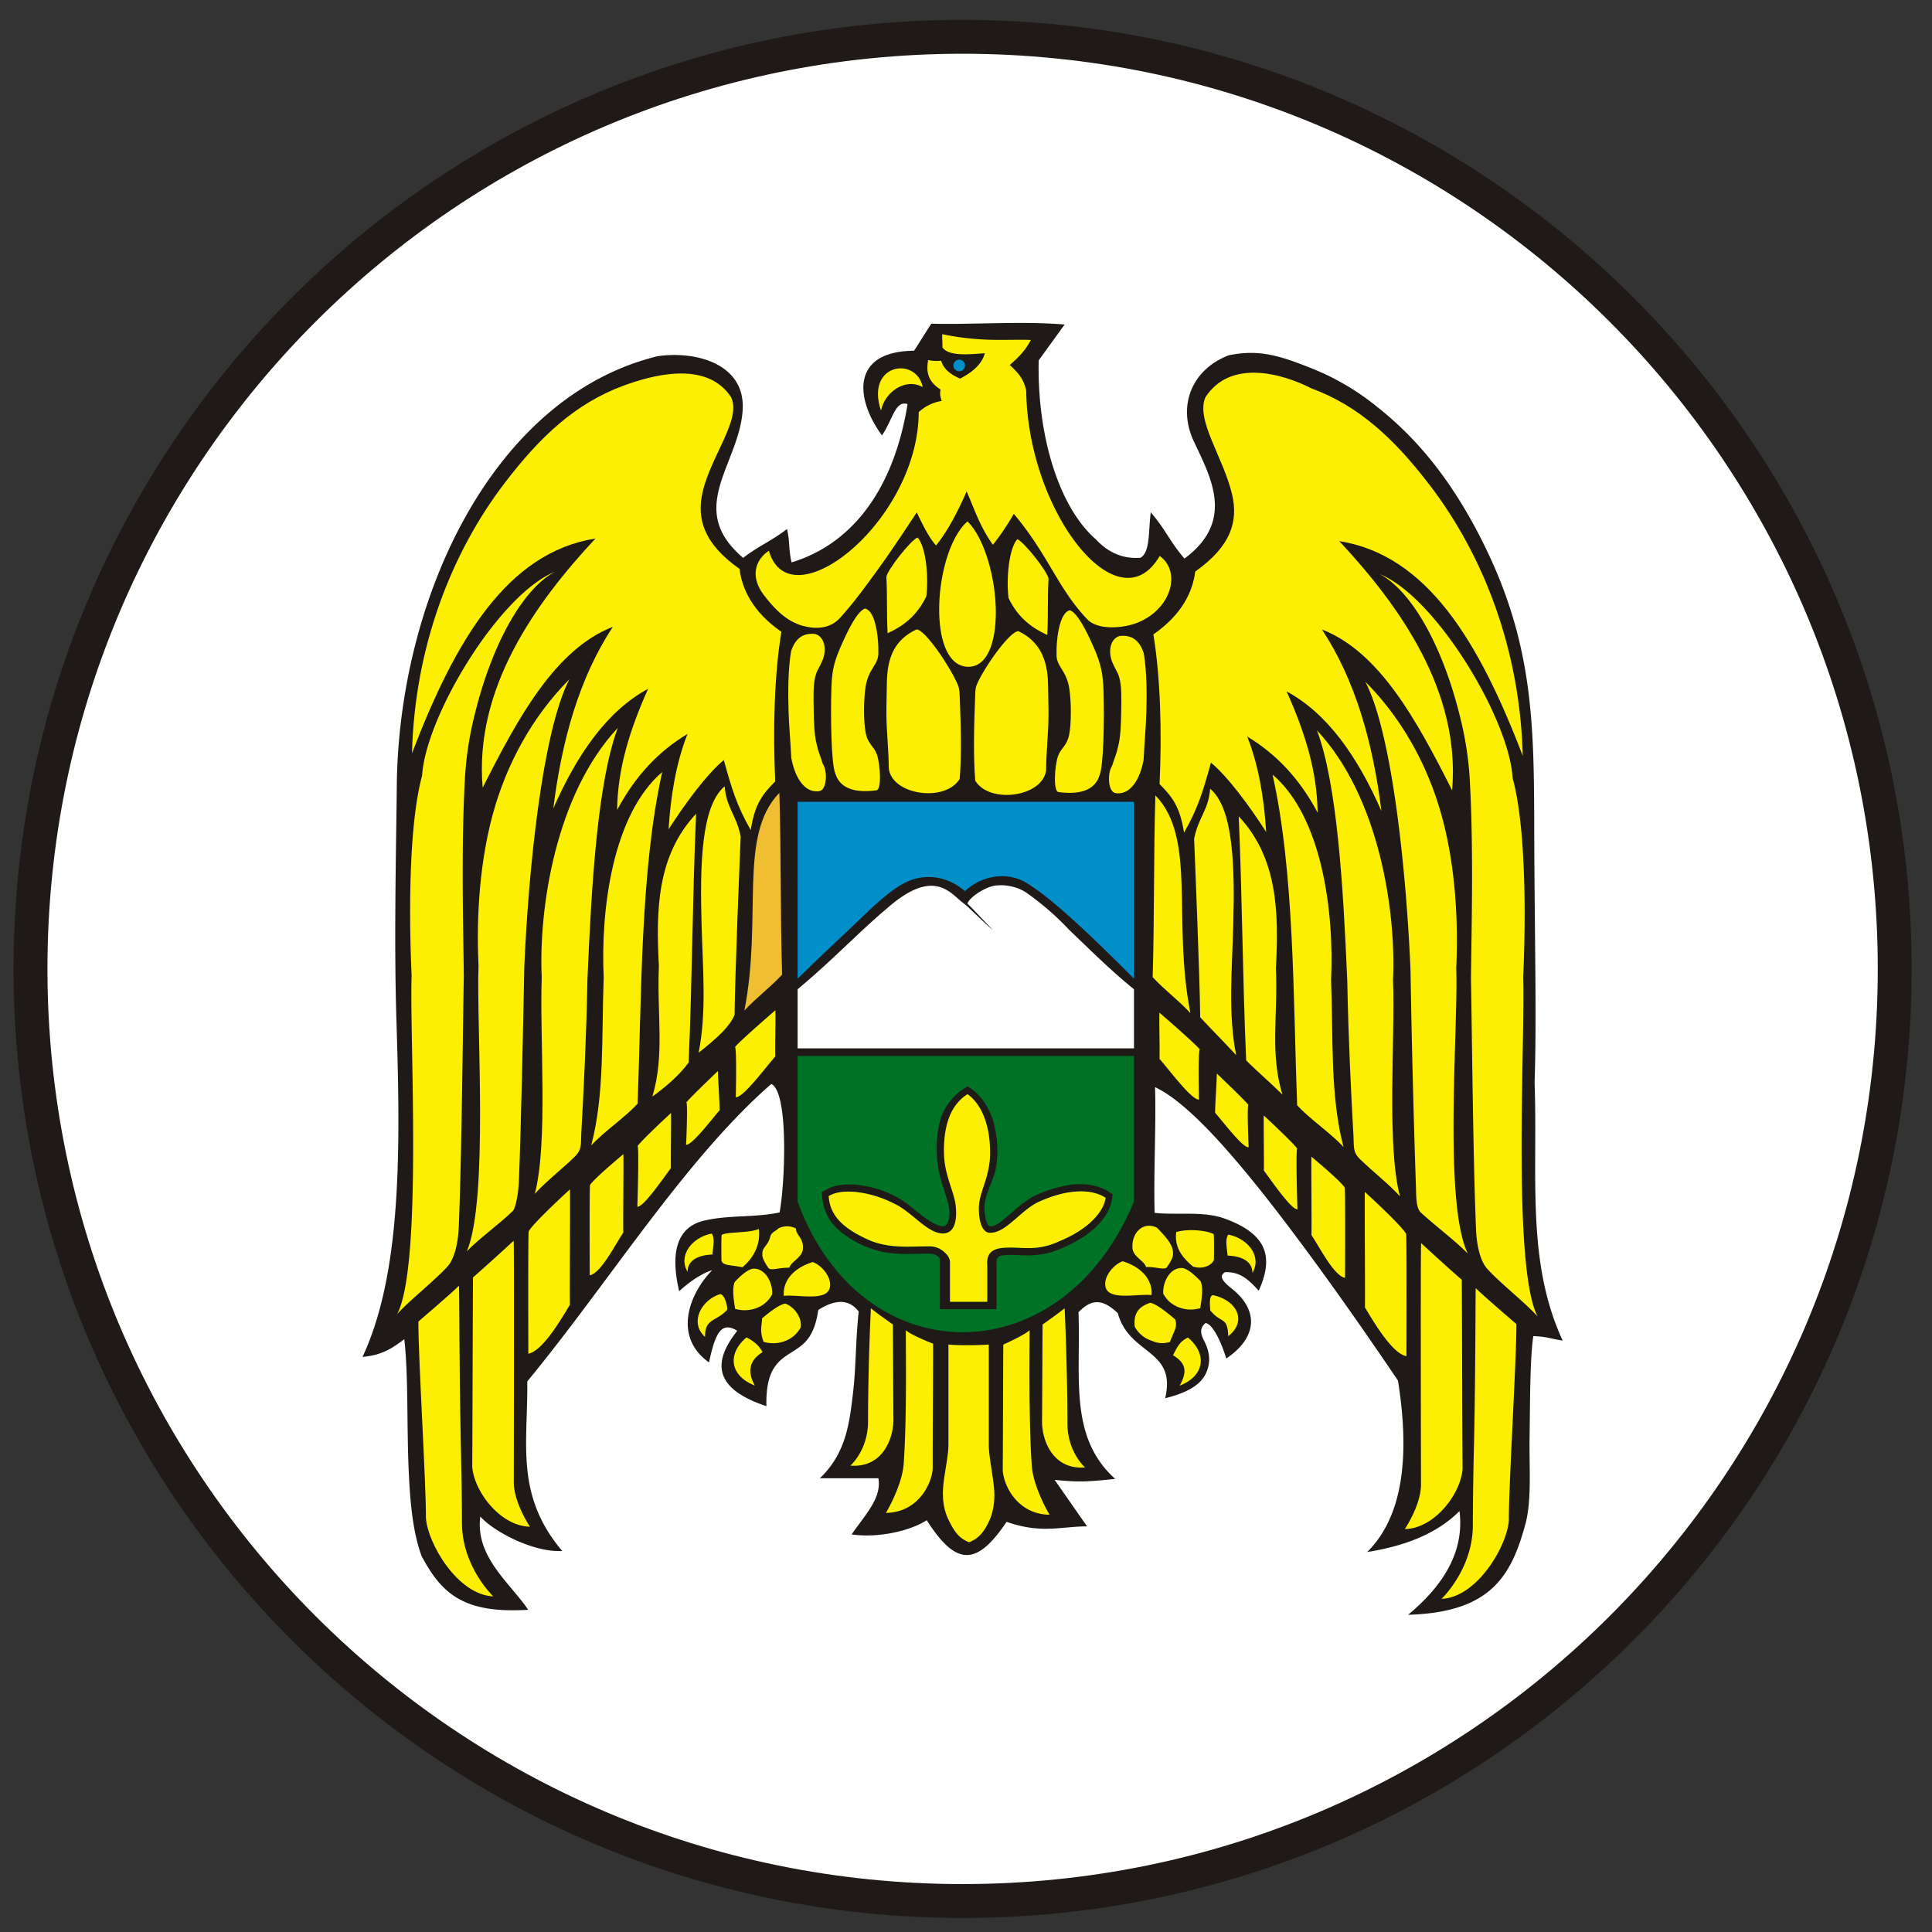
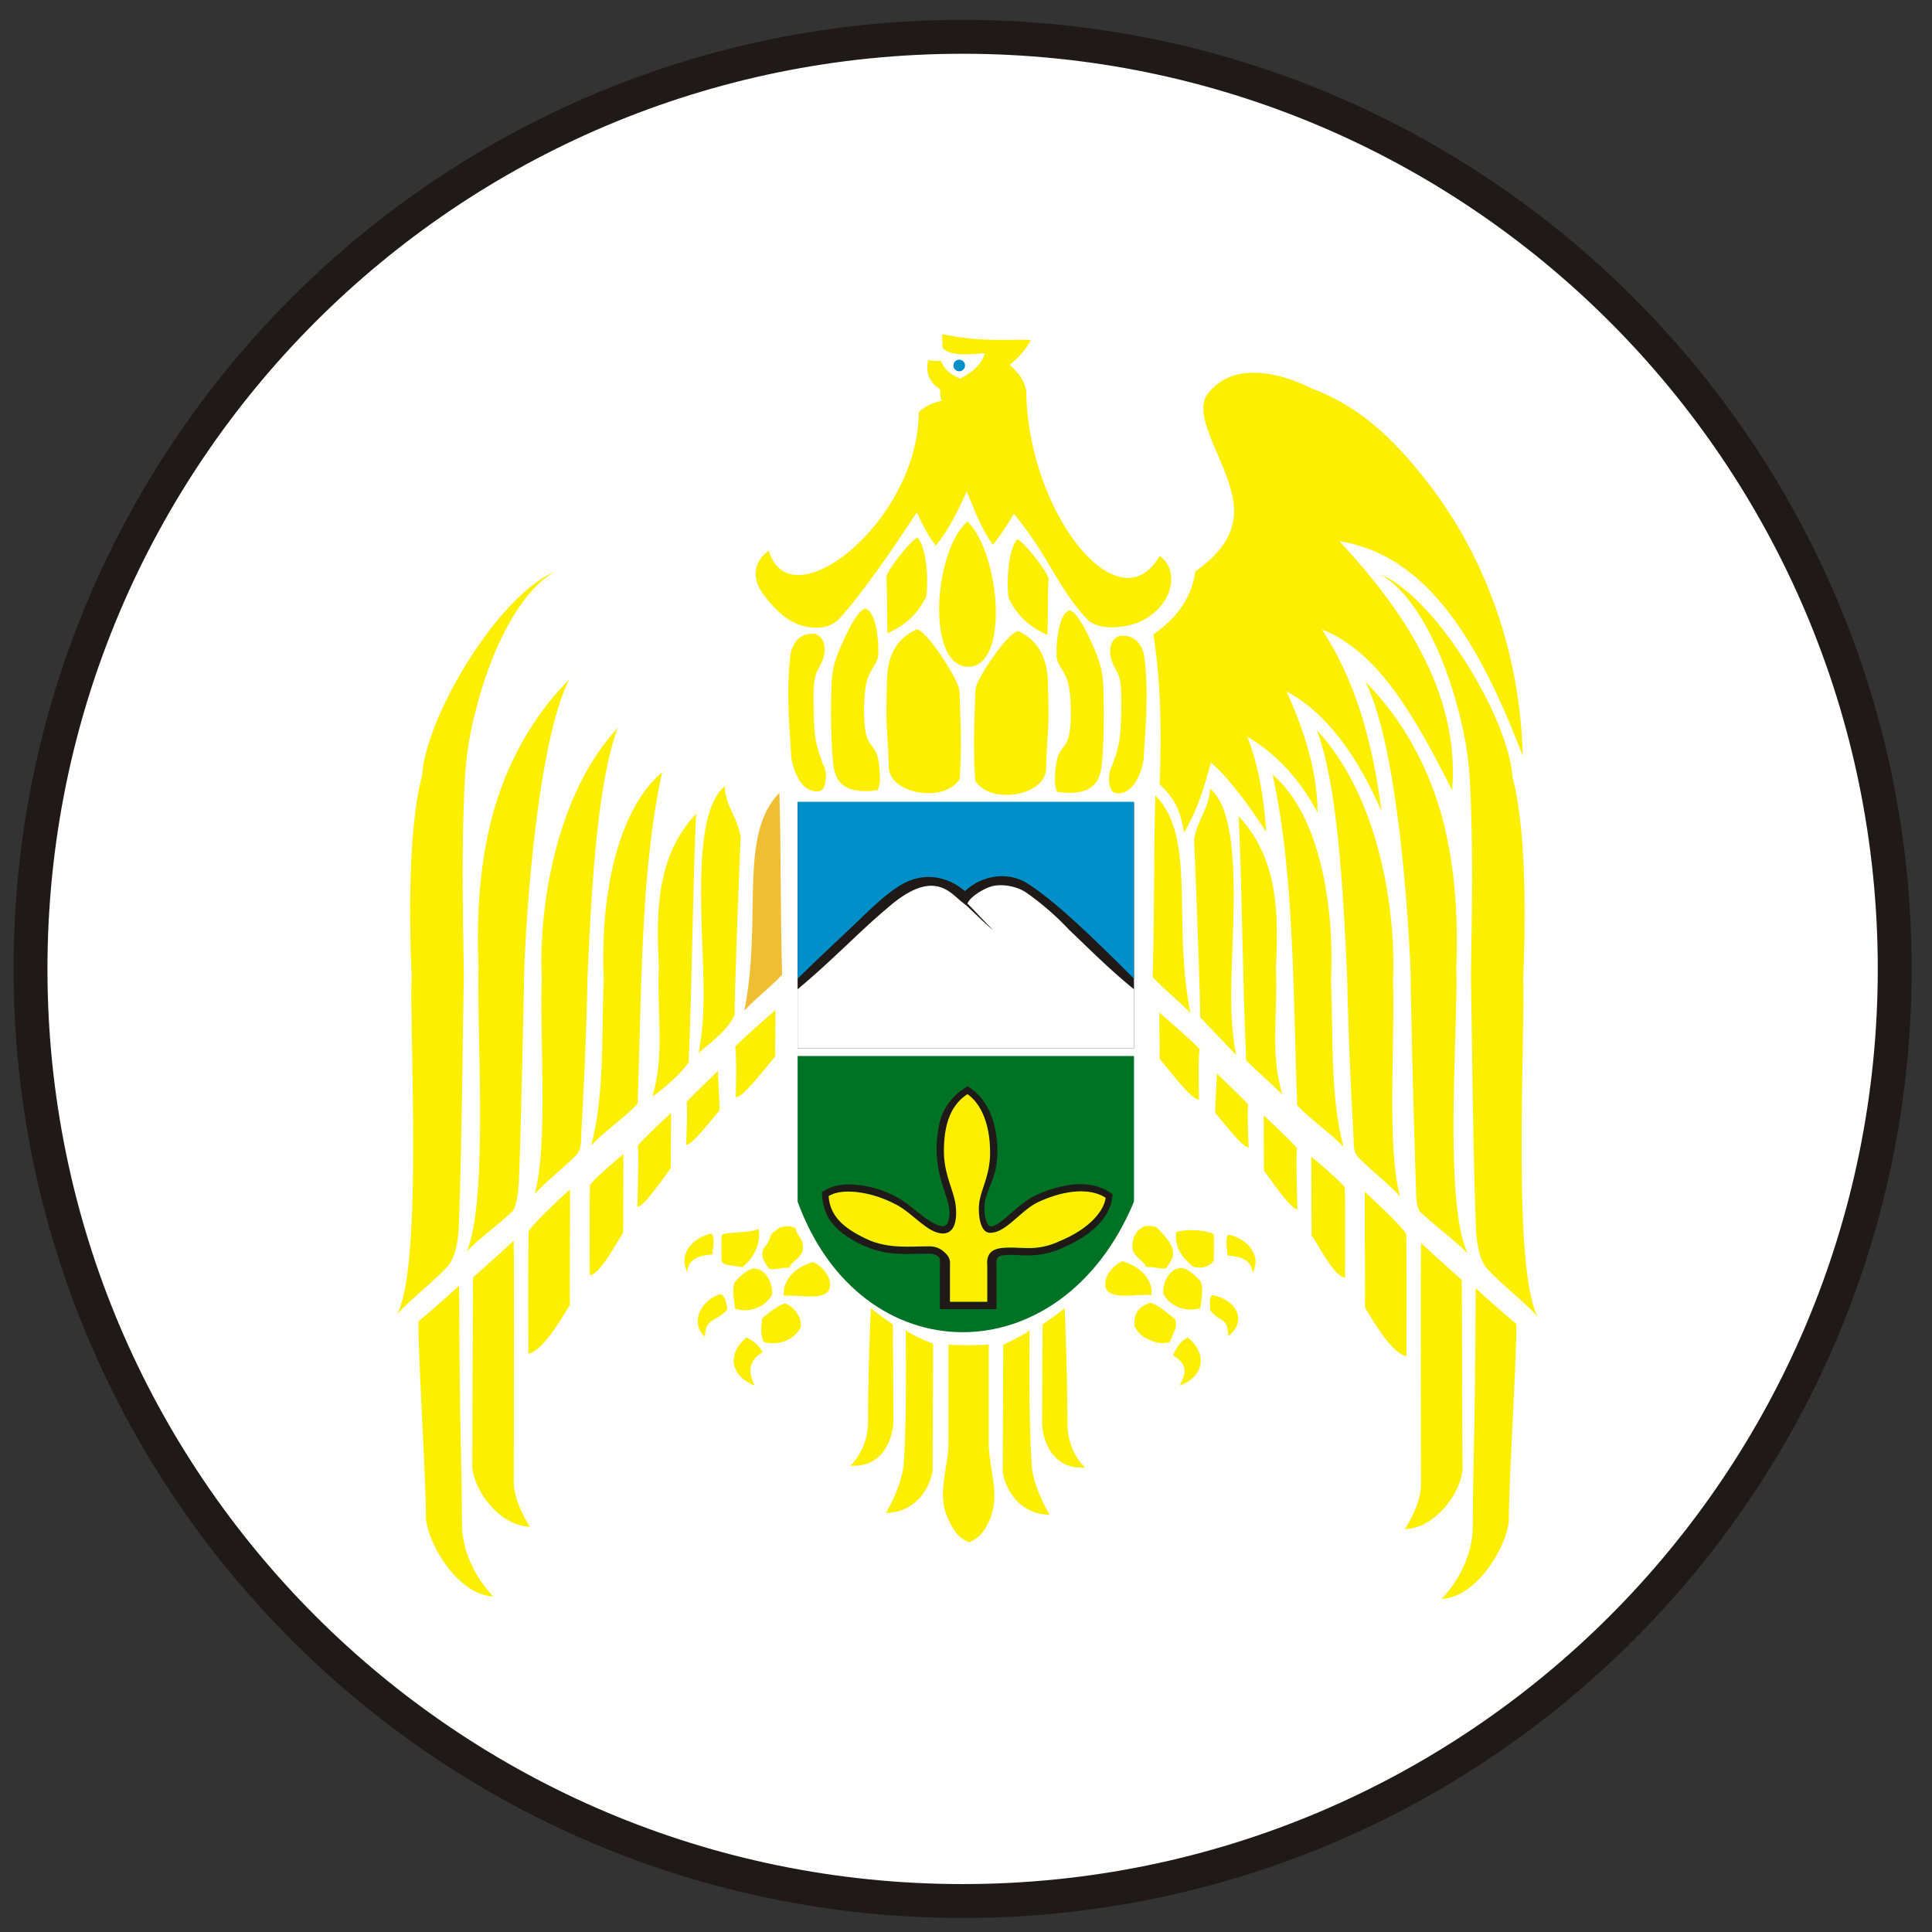
<svg xmlns="http://www.w3.org/2000/svg" width="57" height="57" fill="none" viewBox="0 0 57 57">
  <rect x="0" y="0" width="57" height="57" fill="#333333" stroke="none" />
  <g clip-path="url(#a)">
    <path fill="#fff" stroke="#1f1a17" d="M28.4 1.086c15.188 0 27.5 12.312 27.5 27.5s-12.312 27.5-27.5 27.5c-15.187 0-27.5-12.312-27.5-27.5s12.313-27.5 27.5-27.5Z" />
-     <path fill="#1f1a17" fill-rule="evenodd" d="M31.41 9.574c-1.31-.106-2.651.007-3.933-.024-.234.356-.277.442-.51.798-1.884.015-1.728 1.44-.945 2.498.328-.493.388-1.037.754-.924-.448 2.757-1.824 4.19-3.423 4.67-.09-.391-.044-.594-.134-.985-.43.338-.862.514-1.293.852-1.716-1.455-.119-2.75-.015-4.357.087-1.371-1.389-1.761-2.519-1.591-4.861 1.196-7.625 7.137-7.685 12.656-.024 2.199-.084 4.648-.009 7.004.122 3.837.142 7.405-1.002 9.863.537-.054.82-.209 1.232-.524.123 1.064.07 2.504.13 3.88.041.91.116 1.793.38 2.518.616 1.161 1.29 1.697 3.145 1.586-.544-.805-1.567-1.563-1.412-2.752.4.455 1.6 1.073 2.415 1.015-1.404-1.66-1.005-3.196-1.03-5 2.427-2.947 4.647-6.548 7.2-8.777.524.248.4 2.976.245 3.79-.733.157-1.438.072-2.17.23-.949.188-1.03 1.089-.793 2.095.308-.285.67-.526.973-.621-.722.749-1.133 1.988-.092 2.722.198-.956.398-1.197.833-.933-.72.91-.721 1.7.86 2.223-.029-1.16.404-1.373.81-1.632.316-.201.606-.42.72-1.206.489-.31.899-.337 1.193.048-.095.877-.078 1.631-.168 2.398-.108.926-.214 1.788-.978 2.52h1.726c.101.571-.366 1.05-.79 1.656.838.121 1.787-.133 2.216-.419.847 1.322 1.45 1.4 2.356.048 1.028.36 1.61.134 2.375.134l-.956-1.371c.669.063.893.066 1.786-.03-1.38-1.237-1.009-3.017-1.083-4.916.392-.414.725-.387 1.16.027.345 1.255 1.739 1.047 1.397 2.51.758-.188 1.095-.458 1.224-.783.13-.327.078-.61-.073-.908-.09-.178-.16-.36.039-.528.2.021.447.509.614 1.047.978-.667.918-1.477.141-2.078-.257-.207-.368-.36-.176-.47.412-.01.652.17.991.548.431-.951.291-1.659-.997-2.126-.647-.235-1.394-.097-2.074-.172-.032-1.182.045-2.526.013-3.709.707.34 1.728 1.242 3.6 3.671 1.023 1.33 2.189 2.95 3.566 4.985.359 2.254.144 4.016-.907 5.06 1.064-.172 2.023-.51 2.722-1.208.143 1.128-.4 2.133-1.516 3.06 2.448-.073 3.058-1.14 3.482-2.757.165-.712.088-1.595.103-2.515s.007-2.264.109-2.95c.438.022.393.052.868.133-1.089-2.341-.73-4.936-.83-7.616.064-1.754 0-4.52-.009-7.106-.011-3.151.037-5.57-1.38-8.549-1.054-2.217-2.218-3.457-3.251-4.274a7.4 7.4 0 0 0-1.946-1.144c-.974-.389-1.571-.56-2.435-.382-1.1.418-1.516 1.497-1.038 2.527.487 1.048 1.246 2.35-.27 3.47-.44-.509-.555-.856-.995-1.364-.074.581-.014 1.17-.302 1.34-.607.052-1.04-.241-1.31-.536-1.124-.974-1.744-3.126-1.694-5.287z" clip-rule="evenodd" />
-     <path fill="#fcef01" fill-rule="evenodd" d="M25.991 12.115c.114-.554.724-.977 1.232-.695-.184-.917-1.698-.698-1.232.695M23.053 18.64c-.852-.592-1.16-1.264-1.235-1.856-1.062-.749-1.269-1.485-1.088-2.27.25-1.08 1.147-2.131.841-2.794-.734-1.123-2.398-.628-3.18-.34-1.409.52-2.447 1.491-3.493 2.859-1.583 2.066-2.663 4.845-2.743 7.985 1.289-3.37 2.82-5.925 5.413-6.336-1.785 1.914-3.58 4.427-3.328 7.352 1.047-2.073 2.144-4.087 3.84-4.746-.987 1.5-1.504 3.334-1.756 5.359.705-1.61 1.603-2.891 2.797-3.53-.545 1.218-.9 2.356-.914 3.575.537-1.011 1.232-1.738 2.076-2.244-.347.886-.497 1.847-.558 2.814.483-.755 1.149-1.654 1.63-2.044.227.823.376 1.335.793 2.064.123-.766.342-1.051.723-1.434-.069-1.496-.03-3.127.182-4.415" clip-rule="evenodd" />
    <path fill="#1f1a17" fill-rule="evenodd" d="M23.532 23.676h9.924v7.255h-9.924z" clip-rule="evenodd" />
    <path fill="#007225" fill-rule="evenodd" d="M23.532 31.156h9.924v4.295c-2.135 5.155-8.06 5.12-9.924 0z" clip-rule="evenodd" />
    <path fill="#008fc9" fill-rule="evenodd" d="M23.532 23.656h9.924v5.218c-1.234-1.24-2.394-2.351-3.173-2.827-.572-.35-1.337-.212-1.816.245-.507-.446-1.191-.549-1.783-.242-.388.2-.8.57-1.363 1.116-.472.457-1.188 1.11-1.789 1.708z" clip-rule="evenodd" />
    <path fill="#fff" fill-rule="evenodd" d="M23.532 29.186c1.002-.832 1.887-1.762 2.608-2.36 1.288-1.15 1.803-.595 2.175-.268.078.068.162.125.238.196.293.275.627.603.738.678-.37-.372-.514-.544-.75-.776.097-.23.57-.49.794-.524.34-.053.717.042.962.216a8.2 8.2 0 0 1 1.255 1.094c.555.526 1.167 1.146 1.904 1.744v1.744h-9.924z" clip-rule="evenodd" />
    <path fill="#1f1a17" fill-rule="evenodd" d="m29.292 33.041.02.067.018.068c.044.18.07.357.087.54l.005.087.004.088c.003.191-.008.374-.042.562l-.013.06-.014.058c-.084.317-.259.617-.307.94-.02.197.006.437.09.612.103.19.455-.133.551-.211l.232-.2c.199-.172.404-.339.644-.452a3.8 3.8 0 0 1 1.029-.306l.07-.008c.335-.026.655.006.956.16l.047.028.159.101-.027.18-.01.048c-.072.285-.235.515-.441.722-.291.277-.63.473-1 .63l-.056.025-.06.026c-.303.12-.609.174-.941.173-.177-.003-.354-.016-.531-.015a2 2 0 0 0-.222.02c-.16.041-.147.172-.14.301v1.279h-1.67v-1.335l.002-.038v-.066c-.004-.046-.01-.079-.047-.11a.4.4 0 0 0-.236-.087h-.022c-.256 0-.511.011-.767.008l-.055-.002a4 4 0 0 1-.5-.047l-.057-.011a3 3 0 0 1-.809-.305c-.303-.168-.571-.364-.767-.653l-.031-.051a1.5 1.5 0 0 1-.17-.503l-.008-.06-.016-.193.169-.095c.309-.148.641-.15.976-.107q.178.028.352.07a2.9 2.9 0 0 1 1.08.522c.173.139.343.28.525.408.12.081.242.157.382.197.104.023.166.016.222-.08a.9.9 0 0 0 .058-.238c.014-.233-.06-.43-.129-.65l-.073-.23a3.5 3.5 0 0 1-.177-1.082l.002-.096a3.6 3.6 0 0 1 .084-.655l.018-.07.02-.066.021-.064c.095-.257.255-.474.458-.661l.037-.032.038-.03.037-.029.038-.027.162-.11.159.115c.293.228.47.533.586.88m-.749-.73c.335.232.66.74.667 1.672.006.728-.34 1.078-.38 1.545-.02.231.041.818.31.869.492.054.969-.698 1.518-.942.879-.398 1.553-.37 1.934-.114-.047.39-.451.915-1.33 1.277-.605.286-1.043.19-1.43.19-.403 0-.777.042-.731.543v1.057h-1.072v-1.11c.017-.189-.108-.303-.184-.37a.62.62 0 0 0-.416-.155c-.628-.002-1.116.065-1.72-.156-.858-.368-1.196-.76-1.234-1.327.432-.266 1.296-.096 1.9.221.346.173 1.016.93 1.487.88.37-.037.394-.555.359-.836-.054-.43-.345-.908-.345-1.572-.007-1.029.313-1.44.667-1.673" clip-rule="evenodd" />
    <path fill="#fcef01" fill-rule="evenodd" d="M28.543 32.281c.335.232.66.768.667 1.7.006.727-.286 1.105-.326 1.572-.02.231.014.764.284.815.49.054.94-.671 1.49-.915.879-.398 1.58-.371 1.961-.114-.047.39-.478.915-1.357 1.277-.605.286-1.043.19-1.43.19-.403 0-.75.041-.704.543v1.057h-1.1v-1.11c.018-.19-.107-.303-.184-.37a.62.62 0 0 0-.416-.155c-.627-.002-1.115.065-1.72-.156-.857-.368-1.223-.76-1.26-1.327.432-.266 1.323-.096 1.927.221.518.225 1.016.93 1.487.88.369-.038.367-.556.332-.836-.054-.43-.345-.908-.345-1.572-.007-1.029.34-1.468.694-1.7" clip-rule="evenodd" />
    <path fill="#f0be33" fill-rule="evenodd" d="M22.994 23.39c.054 1.77.027 3.595.081 5.365-.371.398-.743.662-1.114 1.06.543-2.75-.196-5.158 1.033-6.424" clip-rule="evenodd" />
    <path fill="#fcef01" fill-rule="evenodd" d="M21.38 23.2c.046.635.353.85.472 1.483-.024.582-.165 3.989-.18 5.26-.143.335-.463.643-1.06 1.116.237-1.204.124-2.442.086-3.802-.049-1.75-.01-3.479.681-4.058M20.537 24.008c-1.158 1.237-1.185 2.85-1.098 4.494-.061 1.425.177 2.617-.192 3.85.369-.267.785-.612 1.07-1.004.109-2.537.11-4.804.22-7.34M19.538 22.777c-1.466 1.252-1.821 4.06-1.727 6.064-.067 1.736.03 3.452-.369 4.955.356-.397 1.014-.839 1.37-1.236.118-3.092.074-6.877.726-9.783M18.228 21.473c-1.848 1.974-2.339 5.364-2.245 7.368-.066 1.736.193 4.879-.205 6.382.303-.34.801-.731 1.172-1.09.228-.221.182-.37.2-.706.07-1.225.151-2.867.182-4.552.121-2.838.305-5.829.896-7.402" clip-rule="evenodd" />
    <path fill="#fcef01" fill-rule="evenodd" d="M16.8 20.04c-1.1 1.103-1.86 2.51-2.262 3.985-.454 1.672-.47 3.41-.42 4.474-.066 1.736.302 6.885-.344 8.418.31-.334.966-.809 1.364-1.196.082-.13.156-.492.172-.894.064-1.612.127-4.625.158-6.294.12-2.839.532-6.958 1.332-8.494" clip-rule="evenodd" />
    <path fill="#fcef01" fill-rule="evenodd" d="M16.369 16.871c-1.654.673-3.812 4.27-3.915 6.01-.454 1.672-.36 4.836-.31 5.9-.067 1.736.33 8.544-.426 9.989.355-.398 1.127-1.005 1.482-1.402.204-.216.314-.688.334-1.149.086-1.994.12-5.825.15-7.403-.015-1.463-.084-3.857.039-5.954a10 10 0 0 1 .292-1.82c.52-2.103 1.44-3.686 2.354-4.17M22.877 29.805c.007.428-.012.937-.005 1.366-.335.387-.95 1.215-1.164 1.2 0 0 .033-1.403-.022-1.481.125-.166 1.19-1.085 1.19-1.085M21.182 31.598c.006.354.045.803.05 1.157-.277.32-.813 1.032-.99 1.02 0 0 .055-1.187.009-1.252.103-.137.93-.925.93-.925M19.797 32.836c.007.416-.01 1.21-.003 1.626-.278.375-.814 1.156-.99 1.14 0 0 .054-1.713.008-1.79.103-.16.985-.976.985-.976M18.392 34.05c.007.47-.01 1.846-.003 2.316-.278.423-.667 1.198-.99 1.26 0 0-.01-2.593.008-2.661.103-.182.985-.914.985-.914M16.816 35.09c.008.636-.012 2.772-.004 3.408-.343.575-.824 1.357-1.224 1.442 0 0-.012-3.517.01-3.611.128-.246 1.218-1.24 1.218-1.24M13.955 37.689c-.008.97-.015 4.608-.023 5.58.051.73.828 1.759 1.703 1.773 0 0-.478-.706-.477-1.321.005-2.314.013-7.008-.004-7.115a64 64 0 0 1-1.2 1.083" clip-rule="evenodd" />
    <path fill="#fcef01" fill-rule="evenodd" d="M12.344 38.99c-.008 1 .23 4.796.222 5.795.051.75.934 2.27 1.987 2.313 0 0-.926-.876-.924-2.17 0-.744-.015-1.475-.036-2.464-.046-2.176-.04-4.459-.05-4.534-.221.224-1.2 1.06-1.2 1.06M27.04 18.57c.258.003 1 1.118 1.213 1.621.063.148.058.27.064.427.033.822.054 1.678-.004 2.363-.423.699-1.996.48-2.091-.307-.005-.565-.065-1.066-.07-1.572-.003-.315.01-.632.014-.968.01-.726.221-1.258.874-1.564M25.52 17.953c.34.076.404.99.393 1.26.03.408-.29.477-.378 1.065-.053.356-.065 1.005.008 1.354.07.335.246.388.327.624.105.306.145 1.059-.018 1.062-.73.095-1.092-.115-1.21-.504-.117-.28-.14-1.623-.114-2.488.014-.481.062-.748.247-1.182.24-.557.513-1.107.744-1.19M24.05 18.704c.25.069.35.398.232.74-.12.291-.169.311-.214.466-.085.271-.066.66-.062 1.019.004.36.019.77.089 1.032.053.237.083.265.178.57.138.218.119.639-.02.771-.065.061-.204.05-.283.03-.267-.067-.512-.382-.625-.97-.022-.475-.066-.935-.08-1.381-.017-.546-.016-1.242.075-1.769.123-.369.342-.546.71-.508M27.073 15.86c.232.257.33 1.09.258 1.73-.292.615-.731.904-1.144 1.092-.03-.544-.006-1.114-.036-1.658.016-.2.745-1.118.922-1.165M28.571 19.672c.572 0 .807-.744.809-1.598.002-1.03-.346-2.217-.836-2.691-.539.465-.856 1.675-.835 2.691.017.87.28 1.598.862 1.598M30.046 18.621c-.264.003-1.03 1.103-1.226 1.573-.05.121-.045.225-.05.353-.034.844-.057 1.788.003 2.485.422.699 1.996.479 2.09-.308.005-.564.065-1.065.07-1.571.003-.315-.009-.632-.013-.968-.01-.726-.254-1.274-.875-1.564M31.566 18.004c-.34.075-.405.99-.394 1.259-.03.409.29.478.378 1.066.053.356.065 1.005-.008 1.353-.07.335-.246.39-.327.625-.105.306-.145 1.059.018 1.062.73.095 1.093-.115 1.21-.504.114-.275.14-1.565.116-2.43-.014-.535-.069-.825-.278-1.307-.232-.533-.493-1.043-.715-1.124M33.034 18.763c-.25.068-.35.398-.232.739.12.292.17.312.214.467.085.27.066.66.063 1.018-.004.36-.02.771-.09 1.033-.052.237-.082.265-.177.57-.138.218-.12.639.02.77.064.062.203.05.283.03.266-.066.512-.381.625-.97.021-.474.066-.934.08-1.38.016-.546.016-1.242-.076-1.769-.122-.37-.341-.546-.71-.508M30.012 15.91c-.232.258-.33 1.091-.258 1.731.292.615.732.904 1.144 1.092.03-.544.006-1.115.036-1.658-.015-.2-.745-1.118-.922-1.165M34.028 18.717c.852-.592 1.16-1.264 1.235-1.855 1.062-.75 1.27-1.486 1.088-2.271-.248-1.08-1.09-2.213-.784-2.876.734-1.123 2.244-.705 3.124-.257 1.408.52 2.447 1.491 3.493 2.858 1.582 2.067 2.663 4.845 2.742 7.985-1.288-3.369-2.82-5.925-5.412-6.336 1.784 1.914 3.58 4.428 3.328 7.352-1.047-2.073-2.145-4.086-3.84-4.745.987 1.499 1.503 3.334 1.755 5.358-.704-1.61-1.602-2.89-2.797-3.53.545 1.219.9 2.357.914 3.576-.536-1.012-1.232-1.738-2.076-2.245.347.886.497 1.847.558 2.815-.482-.755-1.148-1.654-1.63-2.045-.227.823-.376 1.335-.793 2.064-.122-.766-.342-1.05-.722-1.433.069-1.496.03-3.128-.183-4.415" clip-rule="evenodd" />
    <path fill="#fcef01" fill-rule="evenodd" d="M34.087 23.465c-.054 1.77-.026 3.594-.08 5.364.371.398.742.662 1.114 1.06-.543-2.75.195-5.157-1.034-6.424M35.703 23.27c-.047.636-.354.85-.473 1.483.024.582.165 3.989.18 5.261.372.399.69.716 1.06 1.115-.237-1.203-.124-2.442-.086-3.802.049-1.75.01-3.479-.681-4.058M36.545 24.082c1.158 1.237 1.185 2.85 1.098 4.494.061 1.425-.177 2.483.191 3.716-.329-.326-.74-.679-1.068-1.005-.11-2.536-.111-4.669-.22-7.205M37.544 22.852c1.466 1.251 1.82 4.06 1.727 6.063.066 1.736-.03 3.426.368 4.928-.355-.397-1.014-.839-1.369-1.236-.118-3.091-.075-6.85-.726-9.755M38.854 21.547c1.848 1.975 2.338 5.365 2.245 7.368.066 1.736-.194 4.88.205 6.382-.303-.34-.802-.731-1.172-1.09-.228-.221-.182-.37-.201-.706-.07-1.225-.15-2.867-.182-4.551-.12-2.84-.304-5.83-.895-7.403" clip-rule="evenodd" />
    <path fill="#fcef01" fill-rule="evenodd" d="M40.281 20.113c1.101 1.104 1.861 2.511 2.262 3.986.454 1.672.47 3.41.42 4.474.066 1.736-.388 6.909.345 8.419-.31-.335-.958-.821-1.364-1.196-.181-.139-.157-.493-.173-.895a379 379 0 0 1-.157-6.294c-.12-2.838-.533-6.958-1.333-8.494" clip-rule="evenodd" />
    <path fill="#fcef01" fill-rule="evenodd" d="M40.713 16.941c1.654.674 3.812 4.27 3.914 6.01.454 1.672.361 4.836.311 5.9.066 1.737-.33 8.544.426 9.989-.355-.397-1.127-1.005-1.482-1.402-.204-.216-.314-.688-.334-1.148-.086-1.995-.12-5.826-.15-7.404.014-1.463.083-3.857-.039-5.954a10 10 0 0 0-.292-1.82c-.52-2.103-1.44-3.686-2.354-4.17M34.206 29.875c-.008.428.012.938.004 1.366.336.387.95 1.215 1.164 1.2 0 0-.033-1.402.023-1.48-.125-.166-1.191-1.086-1.191-1.086M35.9 31.672c-.007.354-.045.803-.051 1.157.278.32.814 1.033.99 1.02 0 0-.054-1.187-.008-1.252-.104-.137-.931-.925-.931-.925M37.285 32.91c-.007.416.01 1.21.003 1.626.278.375.814 1.156.99 1.141 0 0-.054-1.714-.008-1.79-.103-.161-.985-.977-.985-.977M38.69 34.125c-.007.47.01 1.846.003 2.315.278.423.666 1.198.99 1.26 0 0 .01-2.592-.008-2.661-.103-.182-.985-.914-.985-.914M40.266 35.164c-.008.636.012 2.773.004 3.409.343.574.823 1.356 1.224 1.44 0 0 .012-3.516-.01-3.61-.128-.246-1.218-1.239-1.218-1.239M43.127 37.759c.008.971.015 4.609.023 5.58-.051.73-.828 1.76-1.703 1.773 0 0 .478-.706.477-1.321-.005-2.314-.013-7.008.004-7.115a64 64 0 0 0 1.2 1.083" clip-rule="evenodd" />
    <path fill="#fcef01" fill-rule="evenodd" d="M44.738 39.065c.008.999-.23 4.795-.222 5.794-.051.75-.935 2.27-1.987 2.313 0 0 .925-.876.924-2.17a117 117 0 0 1 .036-2.464c.046-2.176.04-4.458.05-4.534.221.224 1.2 1.06 1.2 1.06M26.343 39.078c.005.575.01 2.166.015 2.741.022.615-.316 1.497-1.269 1.421 0 0 .49-.422.52-1.233a75 75 0 0 1 .085-3.41c.15.13.649.48.649.48M27.529 39.642c.005.668-.017 3.019-.011 3.687-.037.502-.47 1.297-1.38 1.306 0 0 .494-.822.526-1.486.103-1.487.05-3.829.063-3.903.16.15.802.396.802.396M30.759 39.078c-.005.575-.01 2.22-.015 2.795-.022.615.316 1.497 1.268 1.421 0 0-.489-.422-.519-1.234.003-1.37-.073-3.399-.085-3.462-.15.129-.65.48-.65.48M29.6 39.669c-.005.668-.01 3.046-.016 3.714.038.502.47 1.296 1.38 1.306 0 0-.494-.822-.526-1.486-.102-1.487-.05-3.883-.063-3.957-.16.15-.774.423-.774.423M27.982 39.668c.28.03.906.023 1.19 0v2.945c0 .428.169 1.09.165 1.51a2 2 0 0 1-.11.652c-.19.449-.367.62-.636.727-.286-.118-.428-.278-.636-.727a1.7 1.7 0 0 1-.134-.64c-.025-.436.161-1.084.161-1.522zM22.27 40.878c-.75-.291-.813-.947-.245-1.421.21.107.376.247.473.436q-.577.354-.228.985M21.688 38.615c-.055-.357-.085-.617-.011-.792 0 0 .329-.374.544-.392.348-.022.58.396.56.759a.86.86 0 0 1-.424.387 1 1 0 0 1-.67.038M22.39 36.258c-.286.127-.947.079-1.098.176-.017.08-.007.76-.007.76.054.142.188.117.62.193.374-.313.533-.72.484-1.13M20.285 37.524c-.286-.49.137-1.02.715-1.13.104.156.026.45.02.618-.358.015-.73.132-.735.512M20.802 39.445c-.483-.437-.088-1.11.45-1.265.13.022.207.335.205.458-.317.36-.671.25-.655.807M22.529 39.589c-.13-.346-.046-.484-.046-.692 0 0 .472-.417.687-.436.265.093.5.419.452.703a.86.86 0 0 1-.425.387 1 1 0 0 1-.668.038M23.126 38.232c-.037-.386.221-.801.852-.998.265.094.557.448.509.731-.065.449-.922.221-1.36.267M23.483 36.245a.56.56 0 0 0-.515-.005c-.078.083-.174.093-.237.219-.067.311-.257.331-.238.547-.019.13.16.374.16.374.054.142.305.012.636.022.046-.184.396-.303.4-.573.018-.31-.194-.366-.206-.584M34.803 40.882c.749-.291.813-.947.245-1.421-.211.107-.286.208-.44.523.385.236.427.477.195.898M35.412 38.595c.055-.356.084-.616.01-.791 0 0-.328-.374-.543-.393-.348-.021-.58.396-.56.759.123.201.207.28.424.388.166.063.382.12.669.037M34.702 36.35c.379-.115.954-.035 1.105.062.017.08.007.76.007.76-.053.143-.31.295-.619.193-.374-.313-.542-.607-.493-1.016M36.951 37.555c.286-.49-.137-1.02-.715-1.13-.104.156-.026.45-.02.619.358.014.73.131.735.511M36.236 39.423c.586-.458.232-1.071-.45-1.212-.129.022-.083.322-.081.446.317.404.515.17.531.766M34.516 39.592c.13-.345.23-.443.155-.665 0 0-.526-.47-.741-.49-.266.094-.5.245-.452.703a.86.86 0 0 0 .424.388c.166.063.327.147.614.064M33.973 38.209c.038-.387-.22-.802-.851-.998-.266.093-.557.447-.51.73.065.45.923.222 1.361.268M34.132 36.218c.17.181.499.493.474.766.02.13-.16.374-.16.374-.053.142-.304.013-.635.023-.046-.185-.396-.303-.4-.574-.024-.416.293-.785.72-.589M27.799 9.86q.478.096.866.13c.72.07 1.245.018 1.75.04-.185.346-.38.521-.624.74.27.245.407.415.486.75.034 3.545 2.706 6.998 3.937 4.883.639.451.364 1.568-.67 1.974-.402.157-1.154.225-1.467-.106-.885-.935-1.14-1.89-2.168-3.112a7 7 0 0 1-.615.914c-.399-.56-.544-1.056-.775-1.573-.224.502-.505 1.096-.903 1.595-.225-.263-.379-.583-.568-.977-.387.582-.778 1.18-1.21 1.77-.344.471-.652.897-1.051 1.338-.284.314-.69.351-1.107.236-.466-.128-.81-.476-1.13-.888-.437-.561-.263-1.06.134-1.325.17.583.577.782 1.078.698 1.333-.222 3.336-2.443 3.343-4.788a1.3 1.3 0 0 1 .676-.33c-.048-.164-.054-.207-.032-.337-.424-.268-.413-.594-.366-.87.125.028.257.033.383.021.082.247.253.395.56.526.405-.205.66-.464.727-.748-.465.034-1.073.098-1.25-.176.008-.146-.012-.24-.004-.386" clip-rule="evenodd" />
    <path fill="#008fc9" fill-rule="evenodd" d="M28.3 10.613a.17.17 0 0 1 .171.17.17.17 0 0 1-.17.17.17.17 0 0 1-.172-.17.17.17 0 0 1 .171-.17" clip-rule="evenodd" />
  </g>
  <defs>
    <clipPath id="a">
      <path fill="#fff" d="M.4.586h56v56H.4z" />
    </clipPath>
  </defs>
</svg>